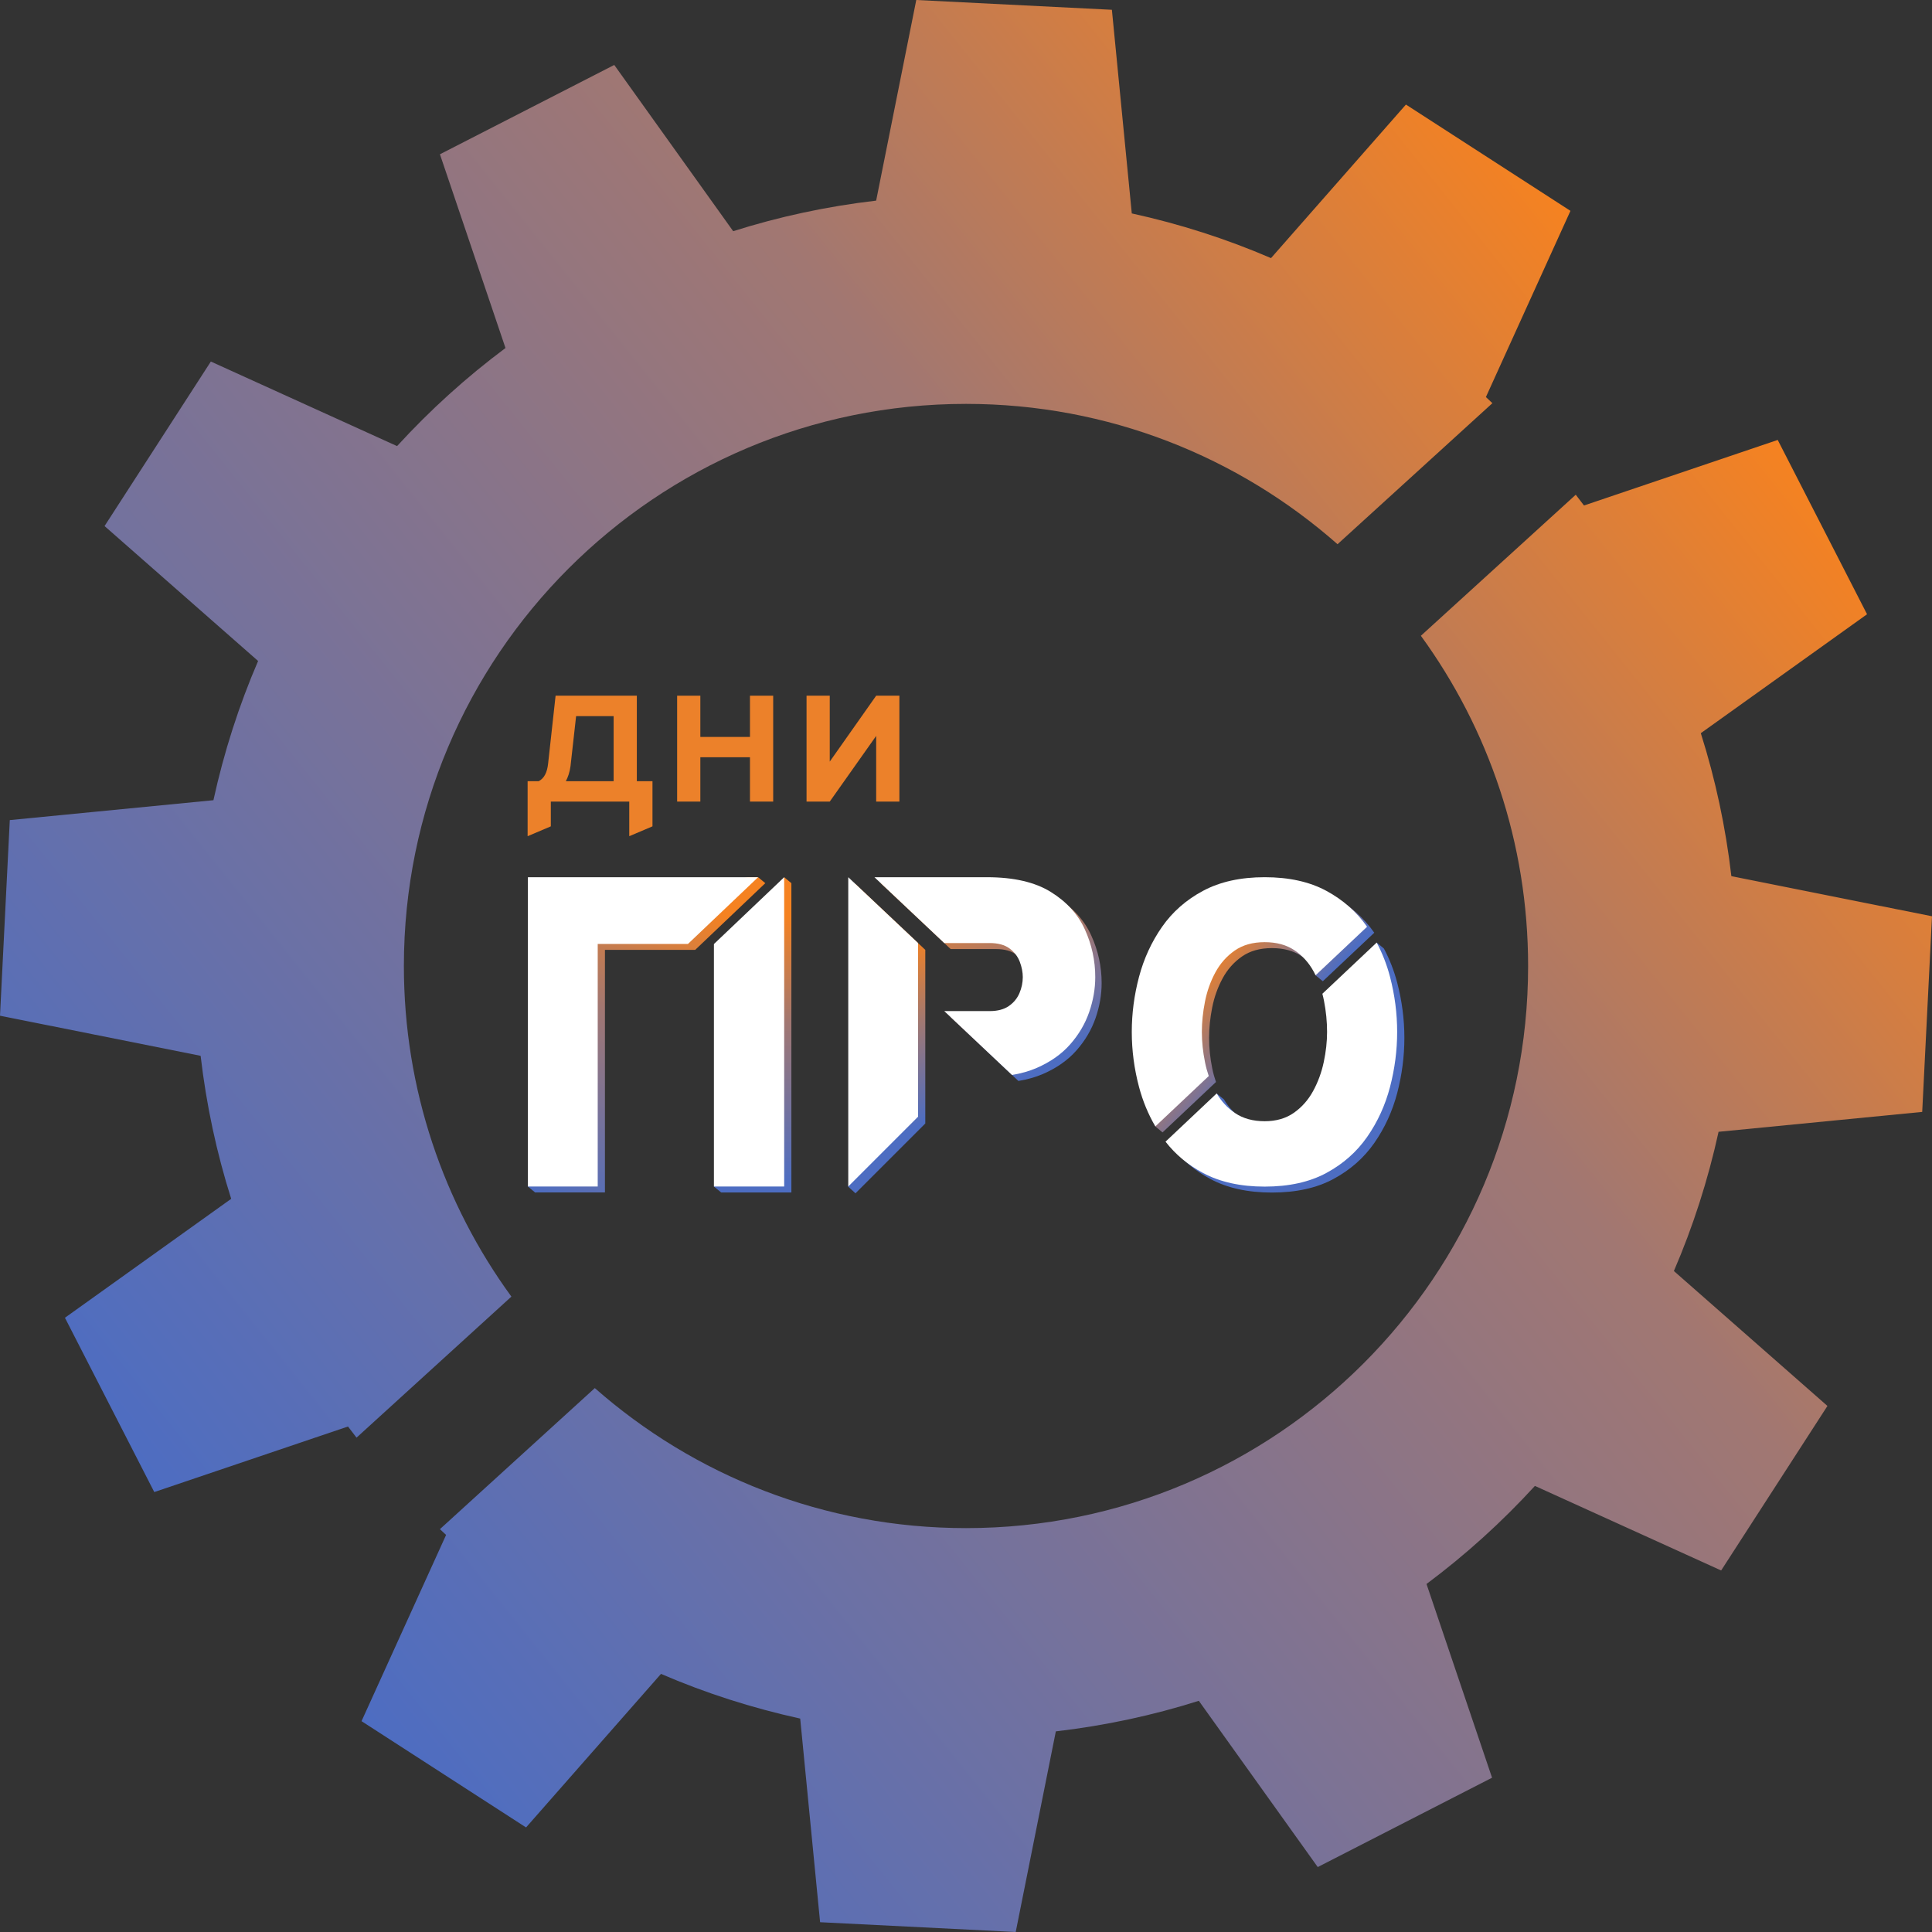
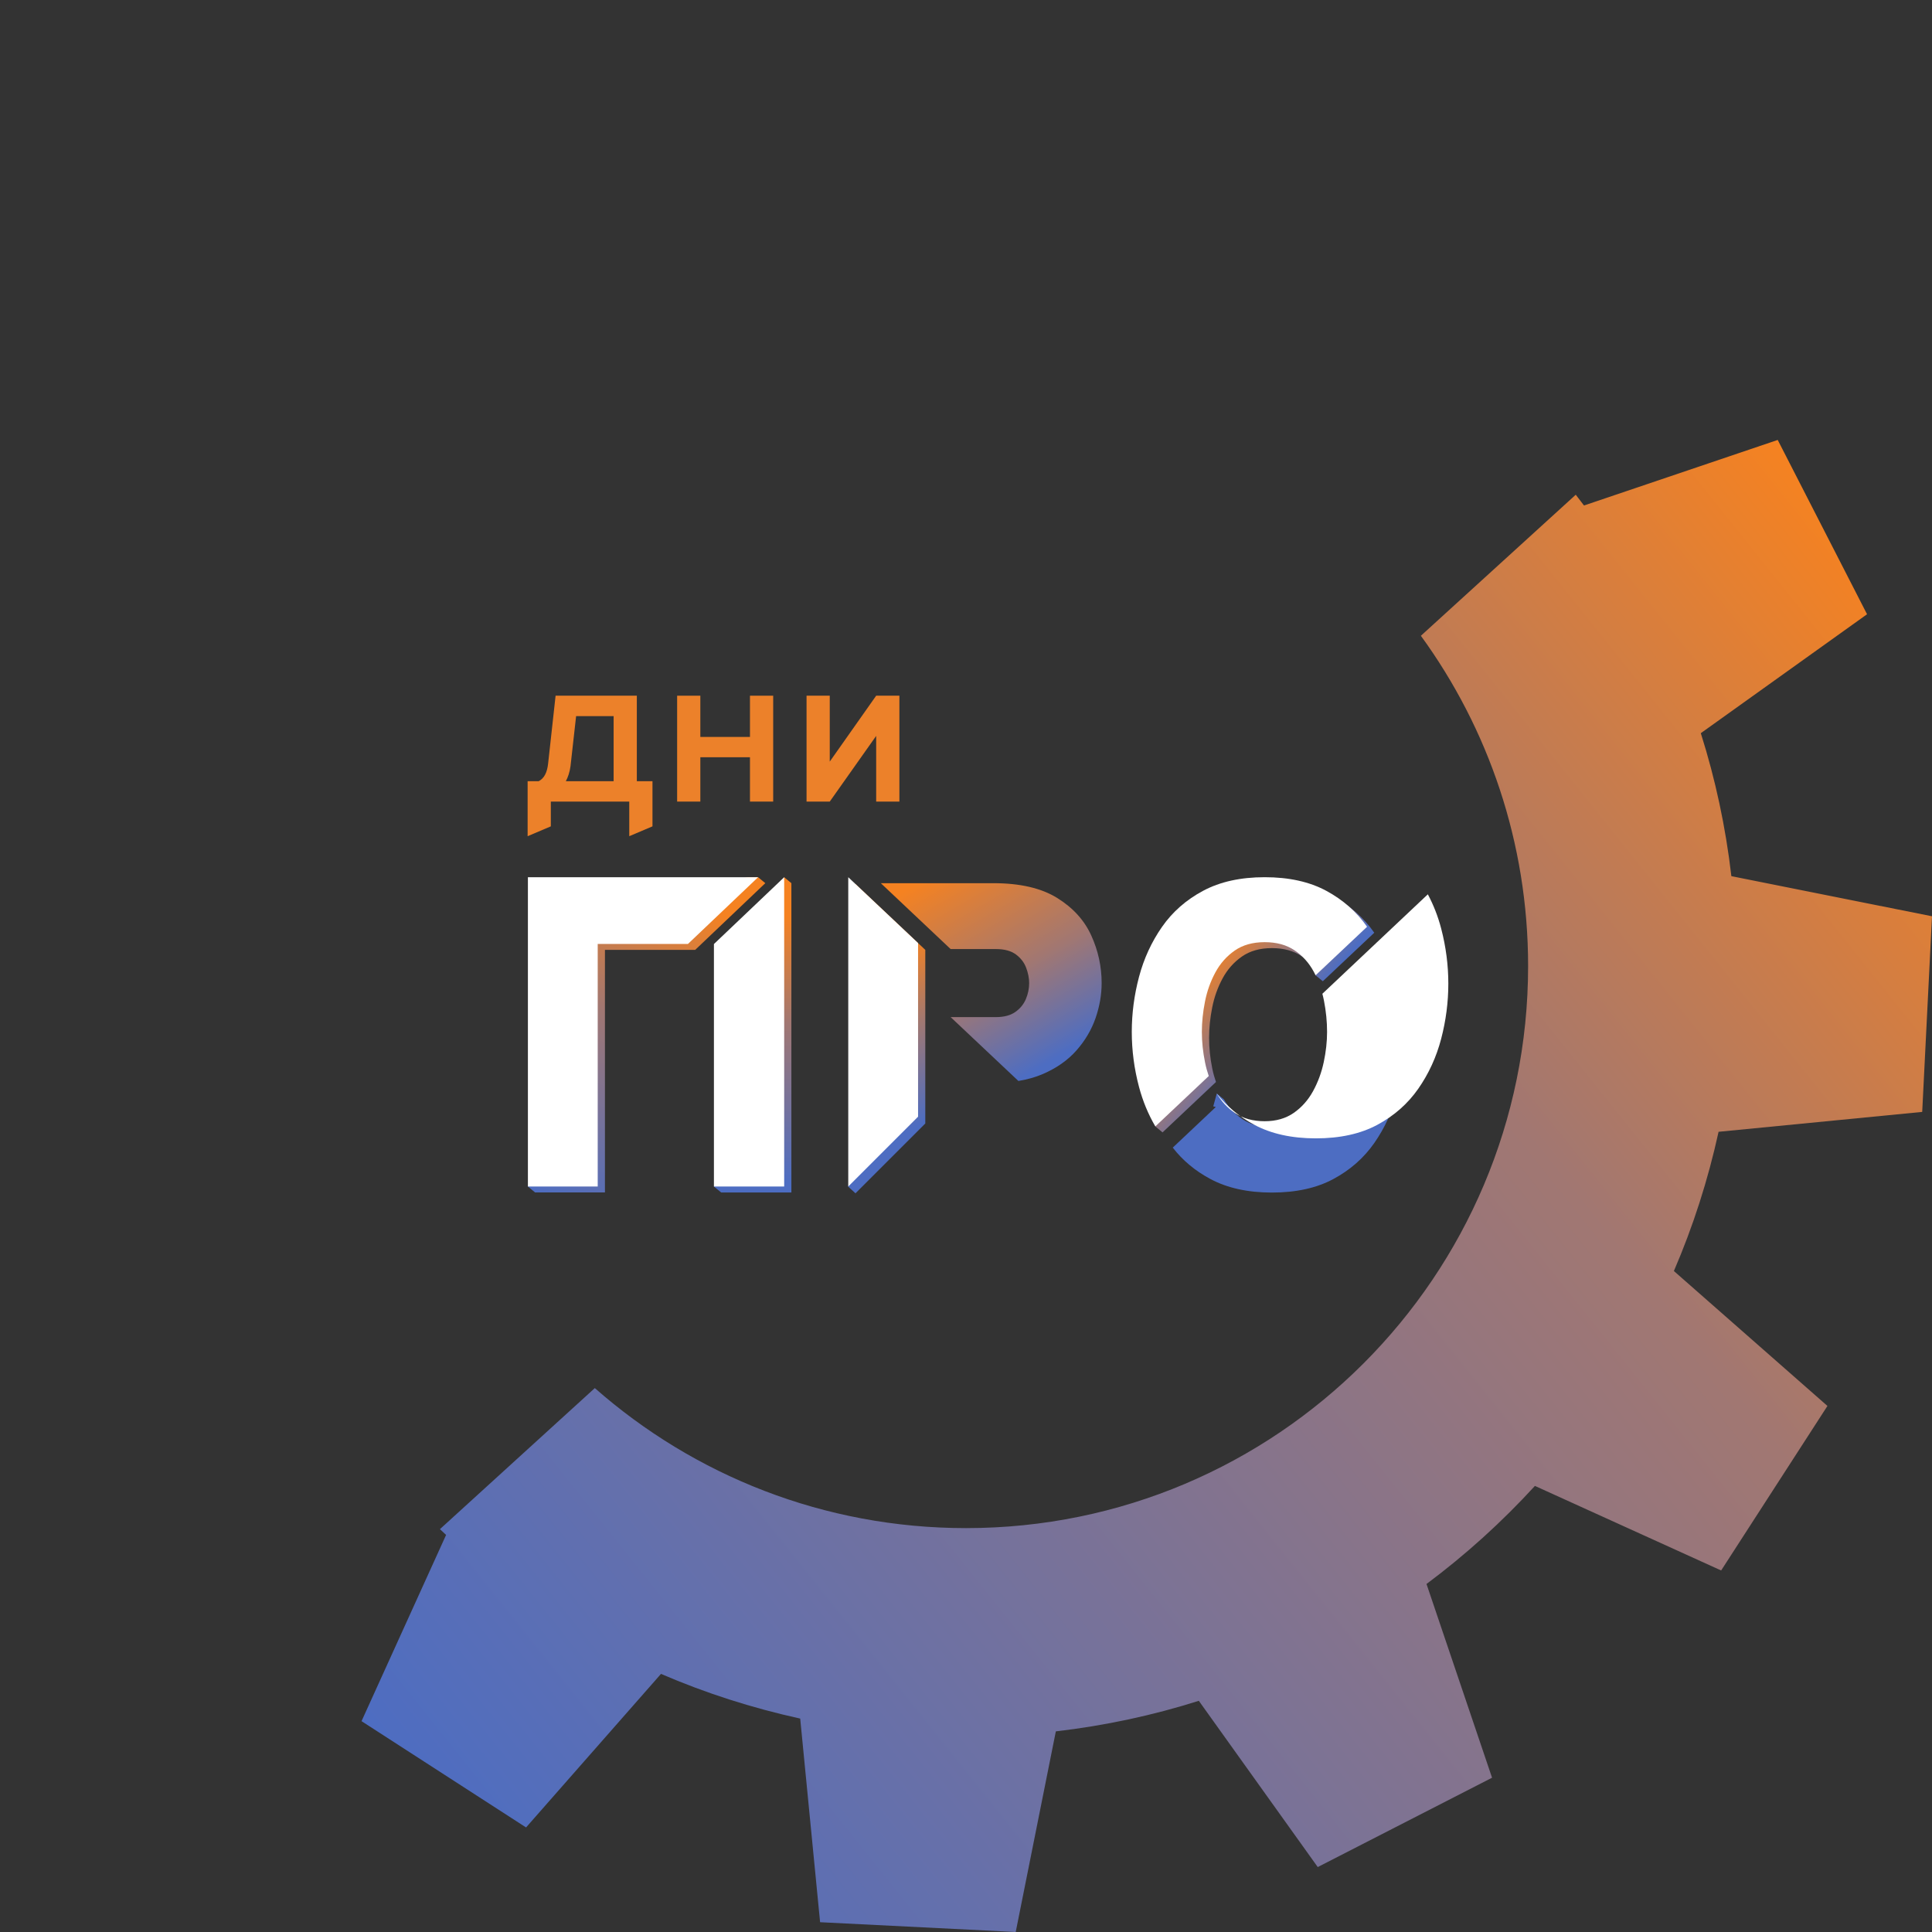
<svg xmlns="http://www.w3.org/2000/svg" xmlns:xlink="http://www.w3.org/1999/xlink" xml:space="preserve" width="180.622mm" height="180.622mm" version="1.1" style="shape-rendering:geometricPrecision; text-rendering:geometricPrecision; image-rendering:optimizeQuality; fill-rule:evenodd; clip-rule:evenodd" viewBox="0 0 29975.43 29975.43">
  <rect x="0" y="0" width="29975.43" height="29975.43" fill="#333333" stroke="none" />
  <defs>
    <style type="text/css"> .fil11 {fill:black;fill-rule:nonzero} .fil10 {fill:#29AAE1;fill-rule:nonzero} .fil12 {fill:#EC812A;fill-rule:nonzero} .fil8 {fill:#F58221;fill-rule:nonzero} .fil9 {fill:white;fill-rule:nonzero} .fil5 {fill:url(#id0)} .fil4 {fill:url(#id1)} .fil3 {fill:url(#id2)} .fil7 {fill:url(#id3)} .fil6 {fill:url(#id4)} .fil1 {fill:url(#id5)} .fil0 {fill:url(#id6)} .fil2 {fill:url(#id7)} </style>
    <linearGradient id="id0" gradientUnits="userSpaceOnUse" x1="13024.29" y1="15147.74" x2="14220.59" y2="17474.38">
      <stop offset="0" style="stop-opacity:1; stop-color:#F58221" />
      <stop offset="0.459" style="stop-opacity:1; stop-color:#A17871" />
      <stop offset="1" style="stop-opacity:1; stop-color:#4D6DC2" />
    </linearGradient>
    <linearGradient id="id1" gradientUnits="userSpaceOnUse" x1="16530.55" y1="16331.94" x2="14812.24" y2="13368.2">
      <stop offset="0" style="stop-opacity:1; stop-color:#4D6DC2" />
      <stop offset="0.431" style="stop-opacity:1; stop-color:#A17772" />
      <stop offset="1" style="stop-opacity:1; stop-color:#F58221" />
    </linearGradient>
    <linearGradient id="id2" gradientUnits="userSpaceOnUse" x1="11677.92" y1="18341.44" x2="11690.02" y2="14215.28">
      <stop offset="0" style="stop-opacity:1; stop-color:#4D6DC2" />
      <stop offset="0.6" style="stop-opacity:1; stop-color:#A17772" />
      <stop offset="1" style="stop-opacity:1; stop-color:#F58221" />
    </linearGradient>
    <linearGradient id="id3" gradientUnits="userSpaceOnUse" x1="19876.68" y1="16130.76" x2="18161.16" y2="14762.73">
      <stop offset="0" style="stop-opacity:1; stop-color:#4D6DC2" />
      <stop offset="0.769" style="stop-opacity:1; stop-color:#F58221" />
      <stop offset="1" style="stop-opacity:1; stop-color:#F58221" />
    </linearGradient>
    <linearGradient id="id4" gradientUnits="userSpaceOnUse" x1="21883.67" y1="18392.75" x2="20182.85" y2="16630.37">
      <stop offset="0" style="stop-opacity:1; stop-color:#4D6DC2" />
      <stop offset="1" style="stop-opacity:1; stop-color:#4D6DC2" />
    </linearGradient>
    <linearGradient id="id5" gradientUnits="userSpaceOnUse" x1="8169.24" y1="30133.47" x2="31352.27" y2="11585.58">
      <stop offset="0" style="stop-opacity:1; stop-color:#4D6DC2" />
      <stop offset="0.671" style="stop-opacity:1; stop-color:#A17772" />
      <stop offset="1" style="stop-opacity:1; stop-color:#F58221" />
    </linearGradient>
    <linearGradient id="id6" gradientUnits="userSpaceOnUse" xlink:href="#id5" x1="-1509.59" y1="18500.74" x2="21673.46" y2="-47.15"> </linearGradient>
    <linearGradient id="id7" gradientUnits="userSpaceOnUse" x1="7894.5" y1="18338.32" x2="10110.03" y2="13655.99">
      <stop offset="0" style="stop-opacity:1; stop-color:#4D6DC2" />
      <stop offset="0.588" style="stop-opacity:1; stop-color:#A17772" />
      <stop offset="1" style="stop-opacity:1; stop-color:#F58221" />
    </linearGradient>
  </defs>
  <g id="Слой_x0020_1">
    <g id="_2176255089424">
-       <path class="fil0" d="M13593.85 3112.83c-762.39,88.57 -1504.44,247.94 -2218.42,474.22l-1845.17 -2579.34 -2704.48 1386 1016.95 3005.85c-607.23,453.09 -1170.69,962.73 -1682.08,1521.79l-2889.35 -1311.95 -1649.06 2552.59 2382.35 2093.47c-296.48,687.74 -529.02,1410.25 -693.25,2159.99l-3159.41 308.53 -151.93 3035.19 3112.83 622.45c88.64,762.39 247.87,1504.46 474.22,2218.36l-2579.41 1845.25 1386 2704.46 3005.87 -1017c43.38,58.08 87.76,115.51 132.18,172.83l2402.72 -2188.27c-1048.73,-1439.57 -1668.03,-3212.1 -1668.03,-5129.53 0,-4816.69 3904.72,-8721.32 8721.32,-8721.32 2209.93,0 4227.54,822.45 5764.48,2177.31l2402.95 -2188.38c-33.66,-31.56 -66.98,-63.46 -100.98,-94.68l1311.95 -2889.17 -2552.66 -1649.18 -2093.42 2382.34c-687.79,-296.46 -1410.25,-529.14 -2159.99,-693.35l-308.65 -3159.43 -3035.13 -151.87 -622.4 3112.83z" />
      <path class="fil1" d="M24575.87 7842.85c-41.92,-56.26 -84.84,-111.64 -127.69,-167.08l-2402.9 2188.38c1046.21,1438.53 1663.75,3208.77 1663.75,5123.57 0,4816.67 -3904.71,8721.32 -8721.32,8721.32 -2207.29,0 -4222.73,-820.47 -5759.02,-2172.47l-2403.07 2188.57c31.9,29.86 63.4,60.13 95.66,89.63l-1311.95 2889.35 2552.59 1649.04 2093.49 -2382.34c687.72,296.48 1410.25,529.02 2159.97,693.37l308.66 3159.36 3035.06 151.87 622.47 -3112.83c762.37,-88.57 1504.51,-247.87 2218.47,-474.22l1845.12 2579.48 2704.46 -1386.13 -1017 -3005.8c607.3,-453.03 1170.74,-962.78 1682.08,-1521.77l2889.35 1311.95 1649.11 -2552.59 -2382.34 -2093.42c296.48,-687.79 529.02,-1410.31 693.3,-2160.04l3159.41 -308.6 151.88 -3035.13 -3112.83 -622.47c-88.57,-762.32 -247.89,-1504.44 -474.22,-2218.36l2579.34 -1845.24 -1386 -2704.41 -3005.85 1017z" />
      <polygon class="fil2" points="11762.31,13610.32 11606.53,13610.32 11115.03,13702.41 8302.25,13702.41 8302.25,18259.14 8190.73,18409.13 8302.25,18501.22 9385.81,18501.22 9385.81,14737.54 10786.12,14737.54 11873.9,13702.41 " />
      <path class="fil3" d="M12129.62 13676.65c0,0 -14.69,75.23 -39.45,205.25l-901.49 857.75 0 3480.55 -112.05 188.92 112.05 92.09 1089.89 0 0 -4798.81 -112.05 -92.09c0,0 -34.78,65.8 -36.89,66.33z" />
      <path class="fil4" d="M15412.34 13702.92l-1746.13 0 1083.05 1021.98 704.12 0c130.51,0 233.14,27.93 308.89,83.68 75.29,56.31 128.45,125.21 158.95,207.3 31.03,82.68 46.3,161.06 46.3,236.89 0,84.12 -16.86,167.32 -51.05,248.35 -34.19,81.09 -89.45,147.88 -164.74,200.51 -75.23,52.64 -174.7,78.93 -298.36,78.93l-704.12 0 1051.42 990.88c138.94,-22.59 266.79,-58.95 381.02,-108.37 213.64,-92.6 387.28,-214.68 521,-366.85 133.66,-152.03 232.01,-318.84 295.19,-500.39 62.63,-181.54 94.25,-362.63 94.25,-543.06 0,-256.32 -53.74,-502.57 -161.11,-738.9 -107.31,-236.24 -284.12,-430.44 -529.9,-582.54 -245.78,-152.1 -575.16,-228.39 -988.78,-228.39z" />
      <polygon class="fil5" points="13273.14,18046.55 13158.98,18410.17 13273.14,18514.39 14356.17,17431.35 14356.17,14737.54 13273.14,13716.1 " />
      <path class="fil6" d="M21317.85 14790.71l66.8 7.83 -755.7 712.57c9.48,35.25 17.39,71.08 24.76,107.37 32.08,163.63 48.36,325.16 48.36,484.11 0,150.52 -17.33,306.31 -51.51,467.32 -34.25,161.53 -89.47,312.05 -165.74,450.97 -76.29,139.45 -176.35,252.1 -300,338.4 -124.17,86.3 -274.23,129.45 -450.97,129.45 -181.03,0 -334.19,-42.1 -459.42,-126.29 -116.27,-78.45 -211.05,-179.96 -285.23,-305.26l-110.53 -90.5 -54.68 198.35 39.45 10.59 -667.83 629.9c154.21,199.4 348.87,361.52 583.64,486.73 262.53,140.58 580.95,210.53 954.6,210.53 375.74,0 694.11,-69.95 954.58,-210.53 261,-139.97 472.53,-326.8 635.16,-559.87 162.06,-233.72 280.5,-491.48 354.73,-774.14 73.65,-283.14 111.01,-568.32 111.01,-855.65 0,-287.34 -37.36,-572.58 -111.01,-855.12 -49.47,-187.93 -118.44,-364.67 -206.85,-531.01l-112.05 -92.62 -41.57 166.87z" />
      <path class="fil7" d="M18779.24 13912.94c-263.16,140.5 -475.73,327.27 -638.38,560.4 -162.57,233.19 -281.55,491.02 -356.24,774.14 -75.23,282.54 -113.12,567.79 -113.12,855.12 0,287.34 37.89,572.52 113.12,855.65 38.93,147.88 90.56,288.91 154.21,423.11l-13.69 95.24 112.1 92.62 828.84 -781.94c-23.18,-66.91 -42.62,-136.88 -57.37,-208.94 -33.14,-162.12 -49.47,-321.08 -49.47,-475.75 0,-149.94 15.8,-306.79 47.9,-468.89 32.08,-162.64 85.77,-313.62 160.99,-452.56 74.76,-139.45 175.28,-252.62 299.98,-339.91 124.7,-87.34 279.97,-131.09 465.74,-131.09 183.6,0 337.34,42.15 462.57,126.34 93.62,63.11 173.64,140.98 238.4,234.66l-9.49 0 -13.69 61.12 112.12 92.02 798.27 -752.55c-162.12,-232.6 -373.12,-418.82 -633.59,-558.81 -260.47,-140.05 -578.84,-210.53 -954.58,-210.53 -373.65,0 -692.07,70.48 -954.6,210.53z" />
      <polygon class="fil8" points="19000.33,17857.06 19000.33,17856.99 19000.27,17856.99 " />
      <polygon class="fil8" points="19000.33,17856.98 19000.33,17856.98 19000.33,17856.86 19000.33,17856.86 " />
      <polygon class="fil8" points="19000.33,17856.86 19000.33,17856.86 19000.33,17696.33 19000.33,17696.33 " />
      <polygon class="fil8" points="14356.04,15779.73 14356.04,15779.8 14356.04,15779.8 " />
      <polygon class="fil8" points="13272.91,18501.37 13272.91,18501.02 13271.04,18502.83 13272.91,18502.83 " />
      <polygon class="fil8" points="13272.91,18502.86 13272.91,18502.86 " />
      <polygon class="fil8" points="13272.91,18501.37 13272.91,18502.83 13272.91,18502.83 13274.44,18501.37 " />
      <polygon class="fil9" points="8190.55,13610.12 8190.55,18408.95 9273.71,18408.95 9273.71,14645.32 10673.88,14645.32 11762.13,13610.12 " />
      <polygon class="fil9" points="11076.71,14647.01 11076.71,18408.98 12166.76,18408.98 12166.76,13610.12 12166.71,13610.12 " />
      <polygon class="fil10" points="18888.36,17764.54 18888.36,17764.54 18888.36,17764.42 18888.36,17764.42 " />
      <polygon class="fil10" points="18888.36,17764.42 18888.36,17764.42 18888.36,17603.89 18888.36,17603.89 " />
      <polygon class="fil11" points="14244.07,15687.29 14244.02,15687.36 14244.07,15687.36 " />
      <polygon class="fil9" points="14243.99,14631.7 13160.96,13610.18 13160.96,18408.53 14243.99,17325.5 " />
-       <path class="fil9" d="M15354.6 14631.58c130.26,0 233.07,28.05 308.46,83.96 75.41,56.09 128.52,125.18 159.37,207.43 30.92,82.26 46.32,161.13 46.32,236.52 0,84.55 -17.16,167.38 -51.41,248.47 -34.25,81.15 -89.1,148.02 -164.51,200.57 -75.41,52.57 -174.87,78.81 -298.22,78.81l-704.2 0 1051.2 991.17c139.34,-23 266.73,-58.9 381.37,-108.54 213.64,-92.57 387.33,-214.75 520.99,-366.73 133.73,-151.98 231.96,-318.79 294.84,-500.51 62.83,-181.67 94.26,-362.7 94.26,-543.26 0,-255.9 -53.75,-502.2 -161.11,-738.72 -107.44,-236.52 -284.02,-430.66 -529.62,-582.71 -245.65,-151.93 -575.32,-227.92 -988.88,-227.92l-1746.24 0 1083.26 1021.45 704.14 0z" />
      <polygon class="fil10" points="13160.94,18408.93 13160.94,18408.58 13159.06,18410.39 13160.94,18410.39 " />
      <polygon class="fil10" points="13160.94,18410.42 13160.94,18410.42 " />
      <polygon class="fil10" points="13160.94,18408.93 13160.94,18410.39 13160.94,18410.39 13162.47,18408.93 " />
      <path class="fil9" d="M17925.15 17476.64l828.9 -781.59c-23.25,-67.33 -42.45,-136.93 -57.14,-209.07 -33.14,-162.4 -49.72,-320.99 -49.72,-475.68 0,-150.29 16,-306.65 48.08,-469.13 31.96,-162.47 85.58,-313.28 160.76,-452.56 75.11,-139.22 175.12,-252.44 300.05,-339.8 124.82,-87.23 280.13,-130.97 465.72,-130.97 183.48,0 337.64,42.04 462.52,125.99 124.82,84.02 224.29,194.55 298.34,331.55 10.07,18.62 19.68,37.52 28.99,56.67l798.5 -752.96c-162.24,-232.31 -373.47,-418.54 -633.52,-558.53 -260.82,-140.33 -579.07,-210.53 -954.83,-210.53 -373.45,0 -691.77,70.2 -954.76,210.53 -262.97,140.4 -475.73,327.1 -638.14,560.29 -162.47,233.19 -281.31,491.2 -356.44,774.09 -75.11,282.96 -112.7,568.02 -112.7,855.36 0,287.29 37.59,572.4 112.7,855.29 58.08,218.61 142.51,422.18 252.69,611.05z" />
-       <path class="fil9" d="M21359.5 14624.01l-842.53 794.47c9.24,35.3 17.67,71.13 24.83,107.72 32.03,163.63 48.06,324.94 48.06,484.06 0,150.34 -17.09,306.14 -51.35,467.43 -34.3,161.34 -89.52,311.63 -165.74,450.85 -76.29,139.29 -176.28,251.99 -300.05,338.17 -123.82,86.23 -274.11,129.33 -450.92,129.33 -181.19,0 -334.29,-41.99 -459.1,-125.99 -116.34,-78.22 -211.3,-180.26 -285.41,-305.49l-793.89 748.61c154.62,199.11 348.99,361.59 583.7,486.75 262.99,140.35 581.25,210.53 954.7,210.53 375.76,0 694.01,-70.18 954.83,-210.53 260.77,-140.33 472.41,-327.03 634.87,-560.22 162.4,-233.19 280.62,-491.2 354.73,-774.15 74,-282.89 111.01,-567.95 111.01,-855.29 0,-287.29 -37.01,-572.4 -111.01,-855.36 -49.24,-188 -118.44,-364.79 -206.73,-530.89z" />
+       <path class="fil9" d="M21359.5 14624.01l-842.53 794.47c9.24,35.3 17.67,71.13 24.83,107.72 32.03,163.63 48.06,324.94 48.06,484.06 0,150.34 -17.09,306.14 -51.35,467.43 -34.3,161.34 -89.52,311.63 -165.74,450.85 -76.29,139.29 -176.28,251.99 -300.05,338.17 -123.82,86.23 -274.11,129.33 -450.92,129.33 -181.19,0 -334.29,-41.99 -459.1,-125.99 -116.34,-78.22 -211.3,-180.26 -285.41,-305.49c154.62,199.11 348.99,361.59 583.7,486.75 262.99,140.35 581.25,210.53 954.7,210.53 375.76,0 694.01,-70.18 954.83,-210.53 260.77,-140.33 472.41,-327.03 634.87,-560.22 162.4,-233.19 280.62,-491.2 354.73,-774.15 74,-282.89 111.01,-567.95 111.01,-855.29 0,-287.29 -37.01,-572.4 -111.01,-855.36 -49.24,-188 -118.44,-364.79 -206.73,-530.89z" />
      <path class="fil12" d="M8779.33 12120.18l741.13 0 0 -1009.61 -581.94 0 -86.88 776.49c-6.39,47.18 -16.05,90.33 -28.93,129.43 -12.83,39.12 -27.28,73.65 -43.38,103.69zm-593.24 853.66l0 -853.66 172.06 0c41.8,-21.42 74.7,-54.91 98.88,-100.52 24.06,-45.49 39.88,-103.62 47.36,-174.4l115.75 -1051.37 1260.42 0 0 1326.29 242.74 0 0 700.92 -360.13 152.75 0 -536.99 -1216.99 0 0 384.24 -360.11 152.75z" />
      <polygon class="fil12" points="10505.85,12436.87 10505.85,10793.85 10865.96,10793.85 10865.96,11433.7 11636.02,11433.7 11636.02,10793.85 11996.13,10793.85 11996.13,12436.87 11636.02,12436.87 11636.02,11748.78 10865.96,11748.78 10865.96,12436.87 " />
      <polygon class="fil12" points="12513.74,12436.87 12513.74,10793.85 12873.85,10793.85 12873.85,11816.34 13594.09,10793.85 13954.2,10793.85 13954.2,12436.87 13594.09,12436.87 13594.09,11417.65 12873.85,12436.87 " />
    </g>
  </g>
</svg>